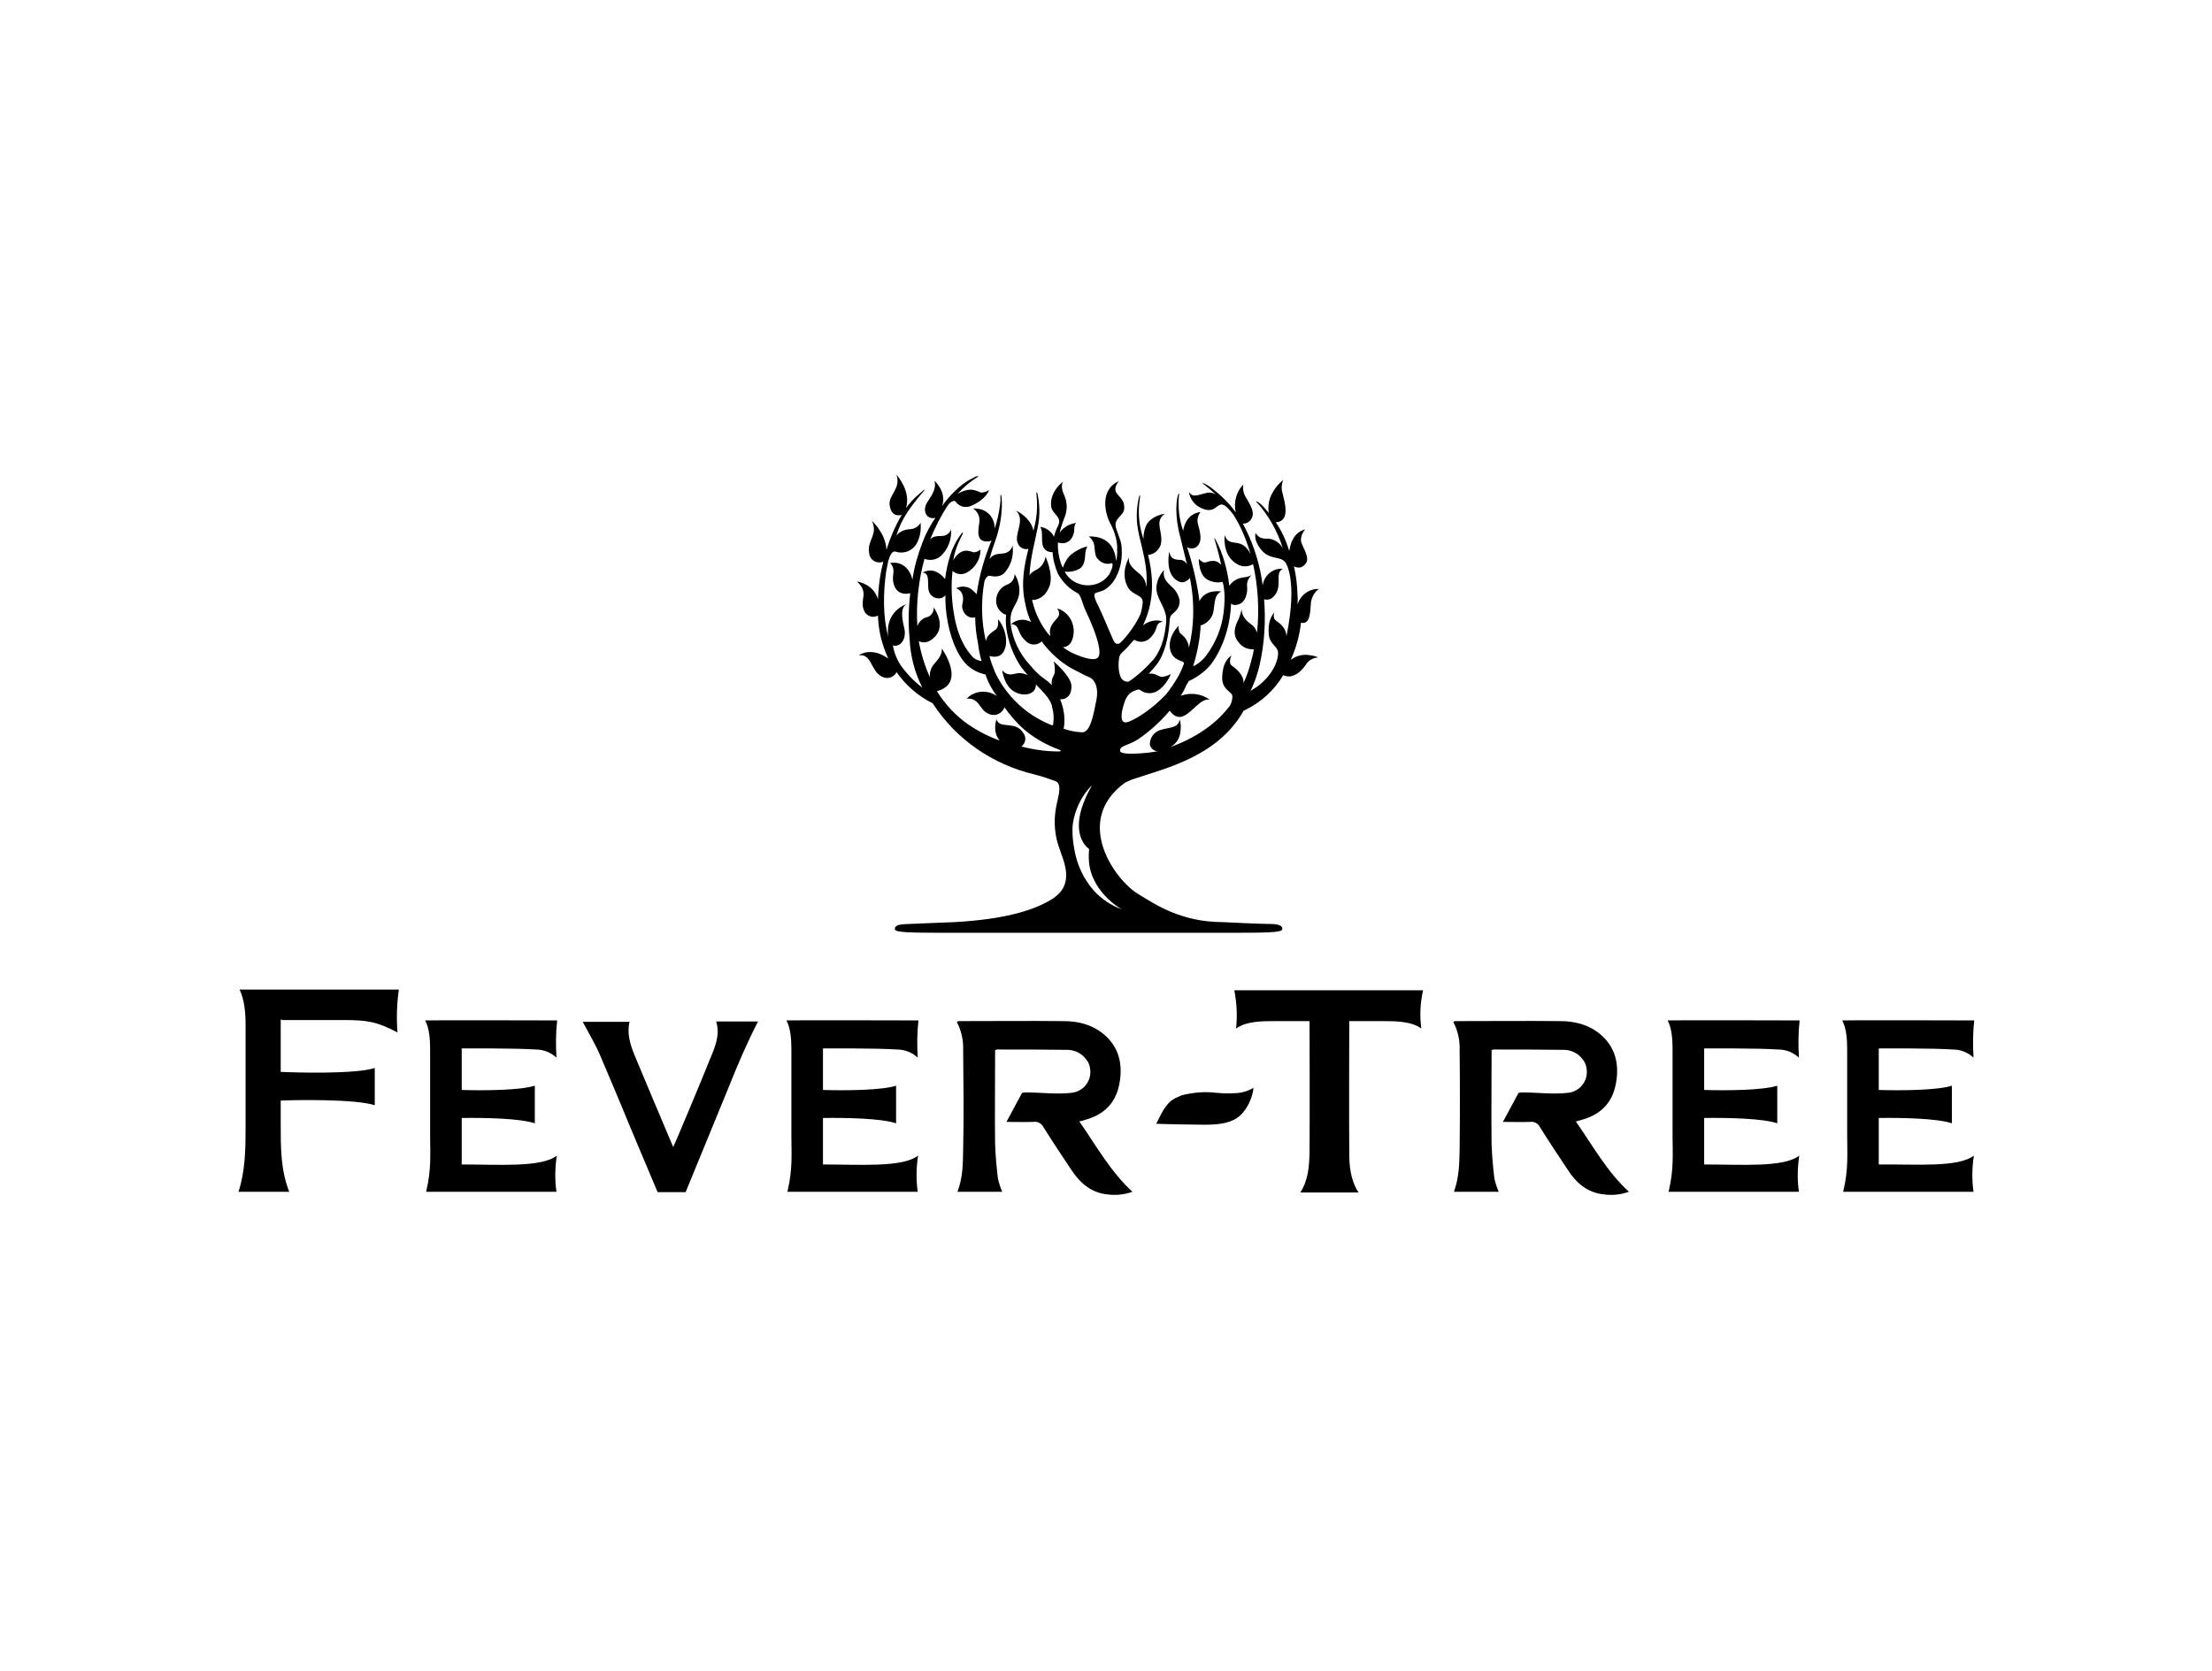
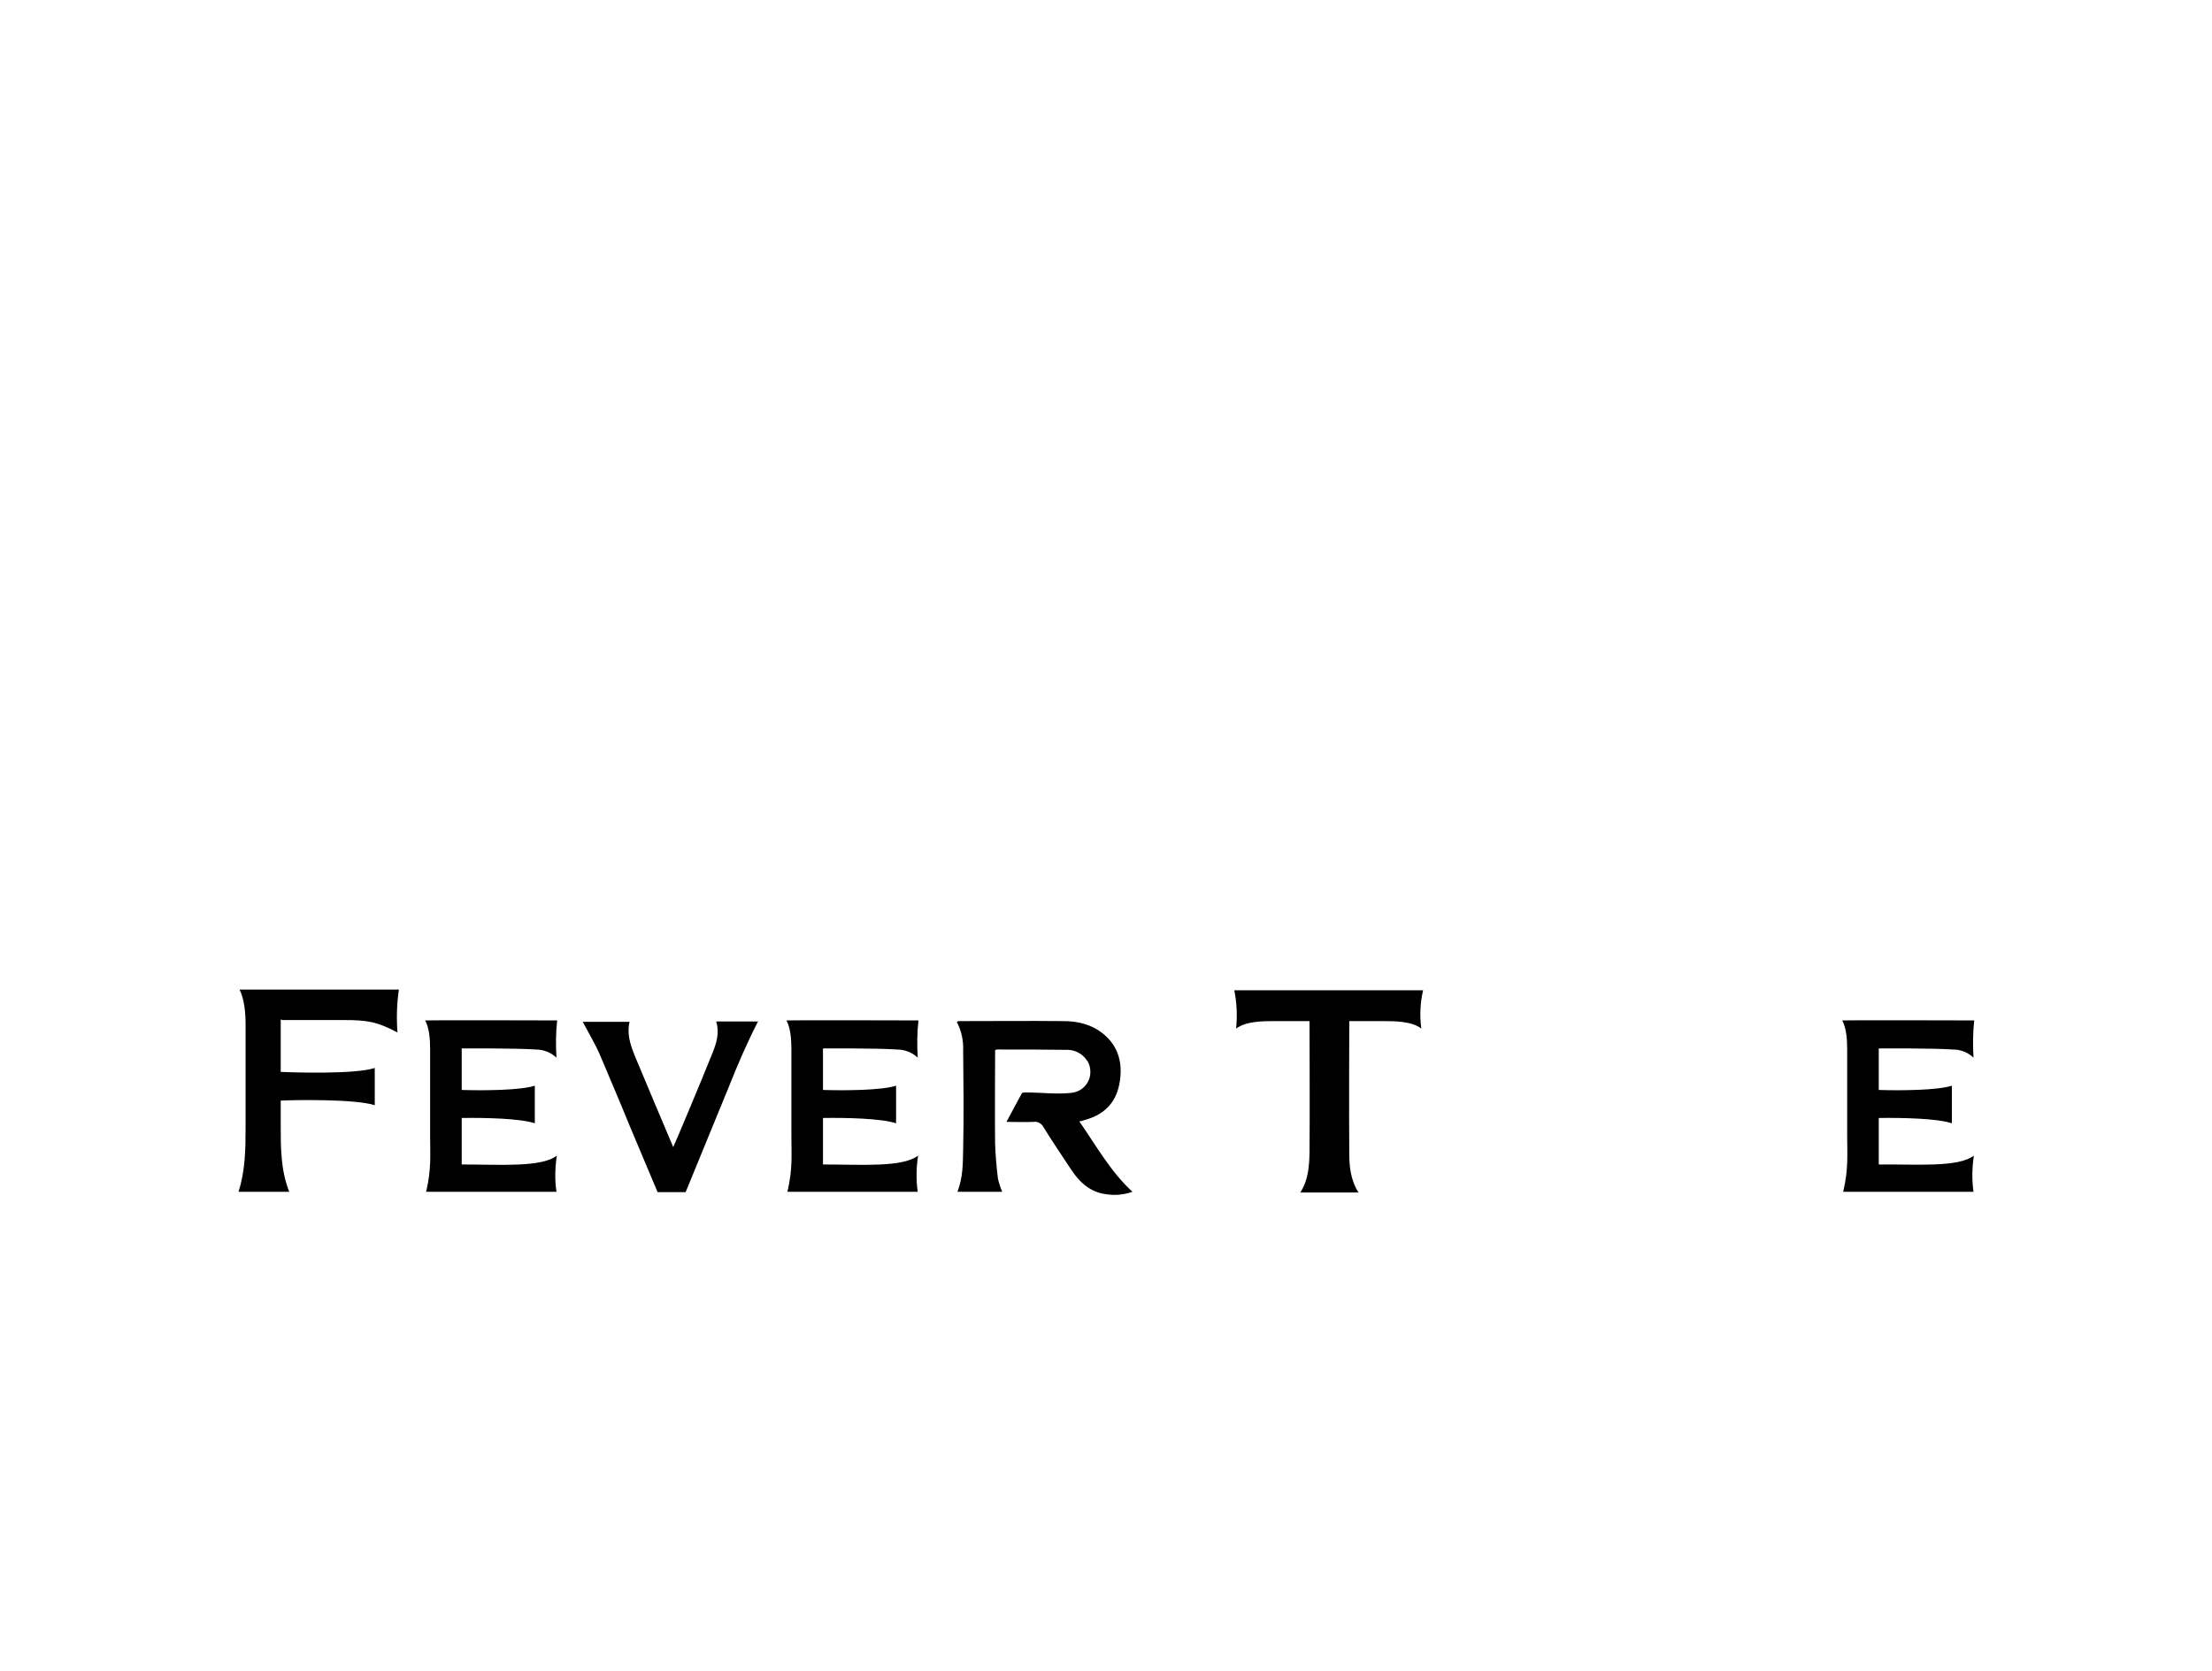
<svg xmlns="http://www.w3.org/2000/svg" version="1.0" id="Layer_1" x="0px" y="0px" viewBox="0 0 623.3 471" style="enable-background:new 0 0 623.3 471;" xml:space="preserve">
  <path id="path14625" d="M304.3,316.3c4.7,6.8,8.7,14,14.8,19.6c-2.3,0.8-4.8,1.1-7.3,0.7c-4.4-0.5-7.5-3.2-10-7 c-2.6-3.9-5.2-7.8-7.7-11.8c-0.5-1.1-1.7-1.8-2.9-1.6c-2.4,0.1-4.9,0-7.6,0c1.5-2.8,2.9-5.4,4.3-8c0.1-0.3,0.8-0.3,1.2-0.3 c4.3,0,8.7,0.6,12.9,0.1c3.3-0.4,5.6-3.3,5.2-6.6c-0.1-1.1-0.5-2.1-1.2-2.9c-1.2-1.6-3-2.5-5-2.6c-6.7-0.1-13.4-0.1-20.1-0.1 c-0.1,0-0.2,0.1-0.5,0.2v1.5c0,8.2-0.1,16.5,0,24.8c0.1,3.3,0.4,6.6,0.8,9.9c0.3,1.3,0.7,2.5,1.2,3.7h-12.6c1.6-4.3,1.5-7.9,1.6-12 c0.2-9.3,0.1-18.6,0-27.9c0.1-2.8-0.5-5.5-1.8-8c0.6-0.1,0.1-0.2,0.5-0.2c9.9,0,19.8-0.1,29.6,0c4,0,7.9,0.9,11.2,3.6 c4.4,3.6,5.6,8.6,4.5,14.2s-4.6,8.6-9.5,10c-0.5,0.2-1.1,0.3-1.8,0.5L304.3,316.3z" />
-   <path id="path14627" d="M444.2,316.3c4.7,6.8,8.7,14,14.8,19.6c-2.3,0.8-4.8,1.1-7.3,0.7c-4.4-0.5-7.6-3.2-10-7 c-2.6-3.9-5.2-7.8-7.7-11.8c-0.5-1.1-1.7-1.8-2.9-1.6c-2.4,0.1-4.9,0-7.6,0c1.5-2.8,2.9-5.4,4.3-8c0.1-0.3,0.8-0.3,1.2-0.3 c4.3,0,8.7,0.6,12.9,0.1c3.3-0.4,5.6-3.3,5.2-6.6c-0.1-1.1-0.5-2.1-1.2-2.9c-1.2-1.6-3-2.5-5-2.6c-6.7-0.1-13.4-0.1-20.1-0.1 c-0.1,0-0.2,0.1-0.5,0.2v1.5c0,8.2-0.1,16.5,0,24.8c0.1,3.3,0.4,6.6,0.8,9.9c0.3,1.3,0.7,2.5,1.2,3.7h-12.6c1.5-4.3,1.5-7.9,1.6-12 c0.1-9.3,0.1-18.6,0-27.9c0.1-2.8-0.5-5.5-1.8-8c0.6-0.1,0.1-0.2,0.5-0.2c9.9,0,19.8-0.1,29.6,0c4,0,7.9,0.9,11.2,3.6 c4.4,3.6,5.6,8.6,4.5,14.2s-4.6,8.6-9.5,10c-0.5,0.2-1.1,0.3-1.8,0.5L444.2,316.3z" />
  <path id="path14629" d="M130.1,328.2c0-1.9,0-7.2,0-13.1c6.4-0.1,16.5,0.1,20.6,1.5V306c-4,1.3-14.2,1.4-20.6,1.2 c0-5.4,0-10.1,0-11.7c1.1,0,15-0.1,20.9,0.3c2.1,0,4.2,0.8,5.8,2.3c-0.2-3.5-0.2-7,0.2-10.5c0,0-36.6-0.1-37.2,0 c1.2,2.2,1.4,5.4,1.4,8.2c0,8.1,0,16.1,0,24.2c0,5.4,0.4,9.4-1.1,15.8c-0.1,0.1-0.1,0.1,0,0.1c12,0,36.7,0,36.7,0 c-0.5-3.4-0.4-6.9,0.1-10.2C152.6,329.1,140.7,328.2,130.1,328.2z" />
  <path id="path14631" d="M231.9,328.2c0-1.9,0-7.2,0-13.1c6.4-0.1,16.5,0.1,20.6,1.5V306c-4,1.3-14.2,1.4-20.6,1.2 c0-5.4,0-10.1,0-11.7c1.1,0,15-0.1,20.9,0.3c2.1,0,4.2,0.8,5.8,2.3c-0.2-3.5-0.2-7,0.2-10.5c0,0-36.6-0.1-37.2,0 c1.2,2.2,1.4,5.4,1.4,8.2c0,8.1,0,16.1,0,24.2c0,5.4,0.4,9.4-1.1,15.8c-0.1,0.1-0.1,0.1,0,0.1c12,0,36.7,0,36.7,0 c-0.5-3.4-0.4-6.9,0.1-10.2C254.3,329.1,242.5,328.2,231.9,328.2z" />
-   <path id="path14633" d="M480.2,328.2c0-1.9,0-7.2,0-13.1c6.4-0.1,16.5,0.1,20.6,1.5V306c-4,1.3-14.2,1.4-20.6,1.2 c0-5.4,0-10.1,0-11.7c1.1,0,15-0.1,20.9,0.3c2.1,0,4.2,0.8,5.8,2.3c-0.2-3.5-0.2-7,0.2-10.5c0,0-36.6-0.1-37.2,0 c1.2,2.2,1.4,5.4,1.4,8.2c0,8.1,0,16.1,0,24.2c0,5.4,0.4,9.4-1.1,15.8c-0.1,0.1-0.1,0.1,0,0.1c12,0,36.7,0,36.7,0 c-0.5-3.4-0.4-6.9,0.1-10.2C502.7,329.1,490.8,328.2,480.2,328.2z" />
  <path id="path14635" d="M529.4,328.2c0-1.9,0-7.2,0-13.1c6.4-0.1,16.5,0.1,20.6,1.5V306c-4,1.3-14.2,1.4-20.6,1.2 c0-5.4,0-10.1,0-11.7c1.1,0,15-0.1,20.9,0.3c2.2,0,4.2,0.8,5.8,2.3c-0.2-3.5-0.2-7,0.2-10.5c0,0-36.6-0.1-37.2,0 c1.2,2.2,1.4,5.4,1.4,8.2c0,8.1,0,16.1,0,24.2c0,5.4,0.4,9.4-1.1,15.8c-0.1,0.1-0.1,0.1,0,0.1c12,0,36.7,0,36.7,0 c-0.5-3.4-0.4-6.9,0.1-10.2C551.8,329.1,540,328.1,529.4,328.2L529.4,328.2z" />
  <path id="path14637" d="M205.3,306.5c2.5-6.3,5.2-12.6,8.3-18.6h-11.8c1,3.2,0.1,6-1,8.8c-3.4,8.5-10.8,26.1-11.1,26.6 c-3.7-8.7-7.3-17.3-10.9-25.9c-1.2-3-2.2-6.1-1.4-9.4h-13.2c1.8,3.4,3.7,6.5,5.1,9.9c2.7,6.4,5.4,12.7,8,19.1l8,19h7.9L205.3,306.5z " />
  <path id="path14639" d="M401,279.1h-53.2c0.7,3.5,0.9,7.2,0.5,10.8c2.8-2.1,7.6-2.1,10.6-2.1H369c0,0,0.1,28.6,0,37.2 c-0.1,3.5-0.3,7.6-2.6,11.1h16.4c-2.3-3.6-2.6-7.6-2.6-11.1c-0.1-8.6,0-37.2,0-37.2h9.7c3,0,7.9,0,10.6,2.1 C400,286.2,400.2,282.6,401,279.1z" />
-   <path id="path14641" d="M331,309.6c0.6-0.3,1.3-0.6,2-0.9c3.2-0.8,6.4-1.1,9.7-0.7c1.9,0.2,3.7,0.2,5.6,0.1c1.7-0.1,3.4-0.6,4.9-1.5 c-0.1,2.4-1.9,6.8-4.8,8.6c-2.5,1.6-5.9,1.8-9.1,1.8c-3,0-13.6-0.2-13.5-0.3C327,314.6,328.2,311.1,331,309.6z" />
  <path id="path14643" d="M79.5,287.5h5.4c4,0,8,0,12,0c6.4,0,9.3,0.4,15.1,3.5c-0.3-4-0.2-8.1,0.4-12.1H67.5c1.4,2.8,1.7,6.8,1.7,9.8 c0,3.7,0,7.3,0,11c0,5.5,0,11.3,0,16.9v1.3c0,6-0.1,12.2-2,18h14.3c-2.4-6.1-2.4-12.3-2.4-18.8c0-0.5,0-3.3,0-6.9 c3.7-0.2,21-0.5,26.5,1.3l0,0l0,0v-10.5c-5.3,1.8-22.7,1.3-26.5,1.1c0-7.4,0-14.7,0-14.7H79.5z" />
-   <path id="path14645" d="M316.1,256.3C316.1,256.3,316.1,256.3,316.1,256.3L316.1,256.3L316.1,256.3c-3-1.1-5.7-2.9-7.9-5.3 c-2.9-3.3-4.8-7.4-5.5-11.8c-0.3-1.6-0.5-3.3-0.5-5c0-0.7,0-1.3,0.1-2c0.6-4,2.4-7.8,5.2-10.7h0.1l0,0c-2.7,4.8-3.6,8.4-3.6,11.1 c0,4.9,2.9,6.7,2.9,6.7c-0.1,0.7-0.1,1.3-0.1,2C306.6,251.1,316.1,256.3,316.1,256.3 M369.4,169.8c0.2-1.5,1-2.9,2.2-3.8 c-2.8-0.1-5.2,1.8-6,4.4c0.1-1.1,0.1-2.1,0-3.2c-0.1-2.6-0.4-5.1-1-7.6c1,0.6,2.2,0.5,3-0.4c2-1.7-0.7-5-1-6.7 c-0.1-1.2,0.4-2.4,1.2-3.3c-3.4,0.9-4.2,4.1-4.5,6.1c-0.9-2.9-2.1-5.6-3.8-8.1c4.3-0.2,2.4-6,1.9-8.2c-0.4-1.2-0.3-2.5,0.2-3.7 c-1.7,1.3-2.9,3-3.7,5c-0.5,1.4-0.6,2.8-0.4,4.3c-1.9-2.6-3.5-3.5-3.6-3.3c3.5,3.8,6.1,8.4,7.6,13.3c-0.8-1.6-2.4-2.6-4.1-2.8 c-0.7,0.1-1.4,0-2.1-0.2c-0.6-0.3-1.2-0.8-1.5-1.4c-0.2,0.9-0.1,1.8,0.3,2.7c0.6,1.3,1.4,2.4,2.5,3.2c2.2,1.5,4.3,0.8,5.6,2.4 c0,0,3.6,4.8,0.3,20.8c-0.2-2.9-2.5-3.9-3.2-4.6s-0.2-2.1-0.2-2.1c-1.1,1.2-1.8,3.1-1.6,6s2.2,3.3,2.6,5c0.2,0.9-0.2,3.2-1.6,5.4 c-1.5,2.4-3.6,4.3-6.1,5.7c1.1-2.3,1.9-4.6,2.5-7.1c1.4-6.1,1.8-12.5,1.3-18.7c1,0.3,2.1,0,2.8-0.9c2.6-2.8,0-6.5,2.5-7.7 c-2.9-0.2-5.3,1.9-5.7,4.7c-0.7-5.6-2.4-11.1-4.9-16.1c-0.2-0.5-0.5-0.9-0.7-1.3c1.5,0,2.7-1.1,2.8-2.6c0.2-1.4-1.2-3.6-2.2-5.3 c-0.5-1-0.6-2-0.5-3.1c-2,2.1-2.7,5-2.1,7.8c-1.8-2.5-4-4.7-6.5-6.6c-0.8-0.7-1.8-1.3-2.8-1.7c-0.1,0.1,0,0.1,0.3,0.4 c1.2,0.9,2.3,1.9,3.4,2.9c-0.9-0.6-1.9-0.7-2.9-0.4c-2.2,0.5-3.6,1.4-4.7-0.4c0.3,2.1,1.7,3.9,3.7,4.7c3.5,1.5,4.1-1.2,5.6-1.1 c0.9,0,2.3,1.6,3.2,2.8c0.9,1.4,1.7,2.9,2.4,4.4c1,2.2,1.8,4.4,2.5,6.8c-0.5-1-1.2-2-2.2-2.6c-2-1.2-4.2,0.1-5.1-2.8 c0,0-0.7,4.8,2.5,7.5c2.5,2.1,4.6,1.2,5.5,0.7c1.4,6.3,1.8,12.9,1.1,19.3c-0.3-0.9-0.8-1.8-1.6-2.3c-2.1-1.5-2.7-2.8-2.7-4.3 c-0.2,0.9-0.5,1.8-0.8,2.6c-0.4,0.9-2.4,4.1-0.1,6.7c1,1.4,2.6,2.1,4.3,2c-0.2,1.4-0.4,2.2-0.8,3.5c-0.5,2.1-1.2,4.1-2.1,6 c0.1-2.4-2.2-4.1-3.3-4.9s-0.1-2.9-0.1-2.9c-1.5,1.2-2.4,2.6-2.6,5.9s1.9,4,2.7,5.1c0.4,0.6,0,2.4-0.6,3.3 c-2.5,3.3-7.4,8.2-16.8,11.6c1.6-0.8,2.7-2.4,2.9-4.2c0.2-1.2,0.2-2.5-0.2-3.6c-0.4,2.5-2.8,2.1-5.6,3c-1.7,0.6-2.8,2.2-2.8,4 c0.2,1.1,1.2,2,2.3,1.9c-0.8,0.2-1.7,0.3-2.5,0.4c0,0-8.2,1-8.2-0.5s1.9-1.3,4.9-3.1c3.4-2.3,6.5-5.1,9.1-8.2 c0.6,0.8,1.9,2.4,3.9,1.5c2.6-1.1,4.8-5.1,7.4-4.6c-2.4-1.7-5.4-2.1-8.2-1.1c0.6-0.9,1.1-1.8,1.5-2.8c0.1-0.2,0.2-0.5,0.4-0.7 s0.1-0.2,0.3-0.6c2.4-1.1,4.5-2.6,6.2-4.6c0,0,5.4-6.4,5.8-17.3c0.3,0.3,0.8,0.5,1.2,0.4c3.2-0.1,3.5-4.1,3.3-5.3 c-0.1-1.2,0.4-2.3,1.3-3.1c-0.6,0.3-1.3,0.5-2,0.6c-0.9,0.1-1.8,0.3-2.6,0.8c-0.7,0.4-1.3,1-1.7,1.6c-1-8.6-4.2-13.6-4.2-13.5 c-0.2,0,1,3.1,1.9,7.6c-0.6-0.7-1.5-1.2-2.5-1.1c-1.7,0-2.1,1.3-3.8-0.6c0,0-0.1,4.8,2.7,6c1.2,0.6,2.6,0.8,4,0.5 c0.1,0.2,1,3.1,0.3,8.6c-0.5,4.3-2.2,8.5-4.8,12c-1,1.4-2.3,2.5-3.8,3.2c1-3.2,1.7-6.4,2-9.8c0.1-0.6,0.1-1.1,0.1-1.7 c2-0.6,3.5-2.3,3.7-4.4c0.4-3.5,0.6-4.3,2.1-5.2c0,0-4.4-0.8-6.1,2.7c-0.7-5.2-1.9-10.3-3.5-15.2c1,0.7,2.5,0.4,3.2-0.6 c0.1-0.1,0.1-0.2,0.2-0.4c0.9-1.5,0-4.1-0.4-5.8c-0.2-1.1,0.1-2.2,0.8-3.1c-3.7,0.5-4.6,3.6-4.9,5.3c-1.1-3.1-1.5-6.5-1.2-9.8 c0-0.3,0.2-0.7,0.1-0.7s-0.2,0.1-0.3,0.3c-0.5,1.2-1.1,5.9,0.6,12c0.6,2.4,1.2,5,1.9,7.8c-0.3-0.8-1.1-1.4-2-1.4c-2.3,0-2.8-1-3-2.4 c0,0-1.2,5.4,1.6,7.8c2.1,1.8,3.5,0.5,4.2-0.3c1,4.9,1.2,9.9,0.6,14.9c-0.2,1.6-0.5,3.2-0.9,4.8c-0.1-2.5-2-3.7-2.5-4.2 c-0.3-0.6-0.5-1.3-0.4-2c-1.1,1.1-2.9,3.6-2.4,6.5s3,3.3,3.6,3.6c0.2,0.1,0.3,0.3,0.3,0.5c0,0,0,0,0,0.1c-0.5,1.4-1.1,2.7-1.8,3.9 c-1,1.7-2.1,3.3-3.3,4.8c-3.6,3.7-7.6,6.5-10.4,7.6s-2.1-2.5-1.6-4.3s1.1-3.5,2.9-4.3c0.4-0.2,0.8-0.3,1.1-0.4 c0.3-0.1,0.5-0.1,0.8,0.1c1.2,0.9,2.7,1.1,4.1,0.6c2.2-0.8,4.1-3.8,4.5-5.1c-0.8,0.4-1.6,0.7-2.5,0.8c-1-0.1-1.9-1.2-3.7-0.9 c0.9-1,1.8-2,2.6-3.1c2.9-4.3,3.2-10.9,3.3-11.8c0-0.6,0.1-1.2,0.5-1.7c0.7-0.7,2.4-1.6,2.3-4.1c-0.3-1.5-1.1-2.9-2.3-3.9 c-1.5-1.4-2.5-2.5-2.1-4.6c0-0.1-3,3.1-1.9,6.7c0.9,2.9,2.8,4.7,2.5,8s-1,7.2-3.5,10.4c-2.1,2.4-4.4,4.5-7,6.3 c-1.1,0.2-2.1-0.5-2.4-1.5c-0.4-1-0.5-2.1-0.5-3.2c0-1.1,0.1-2.6,0.7-3.2c1.3-1.2,2.5-2.5,3.6-3.8c0,0,0-0.1,0.1-0.1 c1.5,1,3.5,0.7,4.7-0.7c2.4-2.6,0.9-3.8,3.3-4.4c0,0-2.3-1.2-5.5,1c1.9-3.9,2.7-8.2,2.5-12.5c-0.1-2.5-0.5-4.9-1.1-7.3 c1.3-0.1,2.4-0.8,3.1-1.9c1.3-1.9,0.3-4.4,0.1-6.6c-0.1-1.3,0.5-2.5,1.6-3.1c-1.6,0.2-3.2,0.9-4.4,2c-1.4,1.3-1.7,3.9-1.7,5.1 c-0.5-1.5-0.9-3.1-1.1-4.7c-0.6-4.5,0.4-7.5,0.1-7.6c0,0-0.1,0-0.2,0.3c-0.6,2.4-0.8,4.9-0.6,7.4c0.4,4.7,2.9,10.5,2.7,16.6 c0,0.6,0,1.1,0,1.6c-0.2-1.3-0.7-2.6-1.7-3.5c-2.1-1.8-3.7-3-3.2-4.9c0-0.1-2.6,4.1-0.5,8.2c1.3,2.6,4.4,2.2,4.3,4.5 c-0.1,1.1-0.3,2.2-0.6,3.2c-1.6,3.8-5.4,8.2-6.1,8.4s-1.1,0-1.6-1c-0.9-2-3.1-7.4-4.2-9.6c-0.7-1.3-1.4-2.9-1-3.5 c0.2-0.3,1.7-0.5,2.8-1.1c1.1-0.7,2-1.6,2.7-2.7c1.5-2.4,2.2-5.3,2.1-8.1c0-2.5-0.4-3-1.5-6.2c-1.2-3.2,2.1-3.6,2.2-5.9 c0.1-2.4-1.2-2.9-2.2-4.4s0.7-3.3,0.7-3.3c-5.5,2.4-4,9.2-2.3,12.2c1,1.9,1.6,3.9,1.8,6c0,0.7,0,1.4,0,2.1c0,0.7-0.1,1.5-0.3,2.2 c-0.2-2.4-1.3-7.1-7.7-6.9c0.9,0.7,1.5,1.7,1.6,2.9c0.2,1.9,0.2,2.8,1.1,3.6c1,1.1,2.5,1.5,3.9,1c0.4,0.8-0.4,2.4-0.9,3.3 c-0.1,0.1-0.1,0.2-0.2,0.2c-2.9,4-9.8,3.7-12.3-1.1c1.4,0.2,2.9-0.1,4.2-0.8c1.3-0.8,1.5-2.5,1.6-3.8c0-0.9,0.2-1.7,0.6-2.5 c-1.7,0.4-3.2,1.2-4.6,2.3c-1.1,1-1.8,2.3-2.3,3.7c-0.2-0.3-0.4-0.8-0.6-1.4c-0.6-1.8-0.9-3.8-0.8-5.7c3.6,1.1,4.6-2.4,4.6-3.4 c0-1.8,0.5-2,0.5-2.1c-1.8,0.2-3.5,1.2-4.6,2.7c0.4-1.7,1-3.3,1.6-4.9c0.6-1.8,0.5-3.8-0.3-5.6c-1-2-0.7-3.4-0.3-3.9 c0,0-3.9,2.8-3.4,7c0.2,2.1,3,2.9,2.1,5.1l-0.2,0.5c-0.5,1-0.9,2-1.1,3c-0.7-1.5-2.2-2.6-3.9-2.8c1,1.3,0.1,3.9,0.9,5.7 c0.5,1,1.5,1.5,2.6,1.4c0.1,2.1,0.7,4.2,1.5,6.1l0,0c1.3,2.3,3.1,4.2,5.4,5.4c0.5,0.2,1,0.9,1.6,2.9s1.5,3.3,2.9,6.9 c1.4,3.6,2.5,7.4,1.3,8.5c-0.9,0.8-3.6,0.3-7.4-1.5c-0.8-0.4-1.6-0.9-2.4-1.5c0.9,0,2.6-0.5,3-3.6c0.3-2.2-0.5-4.5-2.2-6 c-0.7-0.6-1.5-1.1-2.4-1.3c1.5,2.2-0.4,2.7-1.5,4.6c-0.6,1-0.7,2.1-0.4,3.2l-0.6-0.6c-2.1-2.6-3.6-5.7-4.4-8.9 c-0.1-0.2-0.1-0.5-0.2-0.7c2.2,0,3.9-1.3,4.9-3.8c1.3-3.4-1.1-8.4-1.1-8.4c-0.2,1.6-1.2,3-2.6,3.7c-0.7,0.3-1.4,0.8-1.9,1.5 c0.2-4.9,1.6-9.6,2.3-13.4c0.7-3.2,0.6-6.6-0.1-9.8c0-0.1-0.2-0.1-0.2-0.1c-0.3,0,0.8,4-0.6,9.6c-0.1,0.4-0.2,0.8-0.3,1.2 c-0.7-3.8-4.9-5.7-4.9-5.7c2.8,2.7-0.7,6.7,0.5,9.2c0.4,1.2,1.7,1.9,3,1.6c-1.2,4.6-2.2,9.9-0.9,15.4c0.3,1.8,0.9,3.5,1.6,5.2 c-1.8-1-4-0.8-5.6,0.6c2.7,0.2,1.4,2.3,4.1,4.7c1.1,1.3,3.1,1.4,4.4,0.3c0.1,0,0.1-0.1,0.2-0.1l0.3,0.5c2.2,2.8,4.8,5.2,7.9,7 c1.8,0.9,3.9,2.1,5,2.5c2,0.8,2.7,3.4,2.2,6.2c-0.9,4.7-1.8,9.5-4.1,9.4c-1.5-0.1-3-0.3-4.5-0.8l-0.6-0.2c-0.2,0-0.1-0.3,0-0.4 c0.3-2.2,0.1-4.5-0.6-6.6c-0.1-0.4-0.3-0.9-0.5-1.3c2.3,0.1,3.4-1.8,3.2-4c-0.3-2.7-5-6.7-5-6.7c0.3,1,0.4,2.1,0.3,3.2 c-0.2,1-1.1,1.6-0.8,3.5c-0.6-0.6-1.3-1.2-2-1.7c-1.6-1.1-3-2.5-4.2-4c-2.9-3.1-4.8-7.1-5.4-11.3c-0.4-3.9,1-4.7,2-7.2 c1.4-3.7-0.9-7.1-0.9-7.1c0,1.4-0.9,2.6-2.2,3c-2,0.8-3.2,2.9-3,5c0.2,1.6,1.3,3,2.8,3.5c-0.1,1.1-0.1,2.2,0,3.3 c0.5,4.1,2,8.1,4.3,11.5c0.4,0.5,1.4,1.7,1.8,2.2c-0.8-0.4-1.6-0.6-2.5-0.6c-1.7,0.2-3,1.1-4.7-0.8c0,0,0.5,4.6,3.7,6.2 c2.9,1.4,5.9,0.4,5.8-2.2c2.2,2.3,4.3,4.3,4.6,6.5c0.4,1.4,0.5,2.9,0.3,4.4c0,0.2,0,0.6-0.3,0.6s-0.3-0.1-0.6-0.2 c-6.8-2.8-12.3-8-15.5-14.7c-0.6-1.5-1.2-3-1.6-4.6c0.8,0.2,3,0.7,4.1-1.4c1.3-2.5,0.4-6.6-1.7-9c0,0,0.4,2.1-0.6,2.9 c-0.8,0.7-2.5,1.4-2.8,3.3c-1.3-5.5-1.4-11.3-0.4-16.9c0.3-0.7,0.7-1.6,1.5-1.5c1.2,0.2,3.2,0.6,4.6-1.4c1.6-2.1,2.2-4.7,1.8-7.2 c-0.2,1.1-1,1.9-2.1,2.2c-1.2,0.3-3.2-0.1-4.4,1.7c0.5-1.8,1-3.4,1.6-5c2.7-7.6,1.8-13.2,1.7-13.1c-0.1,0-0.1,0-0.2,0.1c0,0,0,0,0,0 c0,0.4,0.1,1.4-0.1,2.7c-0.3,2.3-0.8,4.5-1.5,6.7c0-2.9-1.9-5.8-6.1-5.7c1.2,0.8,1.9,2.2,1.8,3.6c-0.3,2.4-1.2,6,2.5,5.7 c0.3,0,0.6-0.1,0.9-0.3c-2,4.9-3.5,10-4.2,15.2c-0.5-0.6-1.8-2-3.1-2.1c-0.9-0.2-1.9,0-2.7,0.4c0,0,2.7,0.7,1.8,4.4 c-0.5,1.9,1.3,4.4,3.6,3.8c0,2.5,0.3,4.9,0.8,7.4c0.2,1.7,0.5,3.3,1,4.9c-1.2-0.1-2.3-0.7-3-1.7c-2.5-2.9-4.1-6.9-4.9-12.2 c-0.6-3.8-0.7-7.6-0.3-11.5c1.1,1,2.7,1.2,4,0.5c2.4-1.3,3.9-3.8,3.9-6.5c0,0-1.2,1-2.2,0.7c-0.9-0.3-3.3-1.4-5.5,2.3 c0.1-0.5,0.2-1,0.3-1.5c1-3.9,2.7-6.1,2.4-6.3c0,0-0.2-0.1-0.3,0.2c-1.4,1.8-2.5,3.9-3.2,6.1c-0.7,2.2-1.2,4.5-1.5,6.8 c-3.2-4-6.3-1.8-6.3-1.8c2.2,0.1,1.2,3.3,1.7,5.1c0.4,1.5,1.9,2.4,3.4,2.1c0.5-0.1,0.9-0.4,1.3-0.8c0,1.1,0,2.3,0.1,3.5 c0.5,5.6,2.1,11.2,4.9,14.9c1.5,2,3.8,3.4,6.3,3.9c0.7,2.2,1.8,4.2,3.2,6.1c-2.6-1.9-6.3-1.6-8.5,0.7c3.7-0.2,3.5,3.1,6,4.2 c1.6,0.9,3.5,0.3,4.4-1.2c0.1-0.2,0.2-0.4,0.2-0.6c3.2,4.4,6.8,8.4,14.2,11.5c1.4,0.5,1.6,0.6,1.7,0.8c0,0.1-0.1,0.2-0.5,0.2 c-3.6,0-7.1-0.5-10.6-1.4c1.2-0.9,1.5-2.5,0.6-3.7c-2.2-3.8-6.8-1-7.6-4c0,0-1.3,3.5,0.9,6c-3.2-1.1-6.2-2.7-9-4.6 c-3.5-2.5-6.4-5.6-8.7-9.3c8.4-2.2,1.4-12,1.4-12c0.1,1.6-0.8,2.8-2.3,4.5c-0.8,1-1.2,2.3-1.1,3.6c-1.4-3.3-2.5-6.7-3.1-10.2 c1,0.5,2.7,0.8,4.7-1.4c3-3.4-0.5-8.1-0.5-8.1c0.1,1.3-0.8,2.6-2.1,2.8c-1.2,0.4-2.1,1.3-2.5,2.5c-0.4-6.4,0.3-12.8,2-19 c1.5,0.6,3.3,0.3,4.5-0.7c2.1-1.9,3.2-4.7,3-7.6c-0.3,0.9-1.1,1.6-2,1.8c-1.2,0.2-2.7-0.2-3.9,1c1.4-3.3,3-6.6,5-9.6 c0.8-1.1,1.8-1.5,2.2-1c0.9,1.3,2.5,1.8,4,1.3c2-0.7,4.7-2.5,5.4-4.6c-0.7,0.5-1.6,0.8-2.4,0.7c-1-0.3-2.6-1.8-6.5,0.4l0.2-0.2 c3.1-3.4,5.9-4.7,5.8-4.8c-0.5,0-1,0.1-1.4,0.4c-1.9,0.9-3.6,2.1-5.1,3.6c-1.4,1.3-2.7,2.8-3.8,4.4c1.3-4.1-2.2-7.1-2.2-7.1 c0.7,2.4-1,4.4-2.1,6.2s-0.5,3.8,0.9,4.2c0.5,0.2,1,0.2,1.5,0c-1.5,2.2-2.8,4.6-3.7,7.1c-1.3,3.4-2.3,6.9-2.8,10.4 c-0.3-1.4-1-2.8-2.1-3.7c-1.2-1-2.7-1.3-4.2-1c0,0,1.3,0.9,0.9,3.2s0.5,6.3,4.8,5.3c-0.5,4.2-0.6,8.5-0.2,12.7 c0.2,4.8,1.4,9.6,3.6,13.9c-2.4-1.8-4.6-4.1-6.3-6.6c-1-1.6-1.7-3.4-2-5.3c0.2,0.1,0.5,0.1,0.7,0.1c1.6,0,3.2-2,2.5-5 s-1.1-5.6,0.6-6.7c0,0-6.1,1.9-5.1,9.2c-1.6-5.9-1.4-12.5-0.6-18.4c0.2-1,0.4-2,0.6-3c0.5-1.7,1.2-3,2.1-2.6 c2.3,0.7,4.7-0.2,5.9-2.3c1-1.8,1.3-3.9,1.1-5.9c-0.5,1-1.4,1.6-2.5,1.8c-1.4,0.1-3,0.3-4.3,1.8c0.7-2.3,1.7-4.4,3-6.4 c2.6-3.9,5-6.3,4.9-6.4c-0.1-0.1,0-0.2-0.2,0c-0.2,0.2-0.9,0.8-1.5,1.3c-1.3,1.1-2.5,2.4-3.5,3.8c1.5-4.9-2.7-9.4-2.7-9.4 c1.4,4-2.4,5.7-1.9,8.7s2.4,2.9,3.4,2.6c-1.8,3.1-3.3,6.5-4.3,9.9c-0.2-4.7-4.1-8.2-4.1-8.2c1.8,4-1.4,5.4-0.8,9 c0.1,1.7,1.6,2.9,3.2,2.7c0.3,0,0.5-0.1,0.8-0.2c-0.2,0.8-0.4,1.7-0.6,2.6c-0.5,2.6-0.8,5.3-0.9,8c-1.3-4.4-5.9-5-5.9-5 c3.5,3.3,0.7,4.9,1.9,8c0.5,1.5,2.1,2.3,3.5,1.8c0.2-0.1,0.3-0.1,0.5-0.2c0.1,3.5,0.8,6.9,2.1,10.2c0.3,0.7,0.5,1.3,0.8,1.9 c-5-3.5-8.3-0.9-8.3-0.9c3.5-0.5,3.4,4,6,5.7c1.3,1,3.1,0.9,4.2-0.3c0.2-0.2,0.3-0.4,0.4-0.7c2.6,3.7,6.1,6.8,10.2,8.8 c6.6,10.2,16.9,17.3,28.8,20.1c2,0.5,4,1.2,5.9,1.9c1.7,0.8,0.9,3.5,0.3,6.3c-0.9,3.9-0.8,7.9,0.4,11.7c1.4,4.4,5.1,11-1.9,15.3 c-4.9,3-12.9,5.6-27.4,6.4c0,0-10.1,0.4-12.3,0.5s-4.1,0.1-4.4,1.1c-0.4,1.2,1.2,1.4,13.8,1.4h39.1h3.3h39.1 c12.6,0,14.2-0.2,13.8-1.4c-0.3-1-2.2-1.1-4.4-1.1s-12.3-0.5-12.3-0.5c-11.8,0-19.1-5-24-8c-6.4-3.9-18.4-20.5-3.6-31.3 c0.6-0.3,1.3-0.6,2-0.9c8.8-3,23.6-6.2,31.1-18.8l0.2-0.4c0.1-0.2,0.2-0.2,0.6-0.4c4.5-2.2,8.2-5.6,10.7-9.8c3,1.4,5.6-1.7,6.6-3.3 c0.7-1,1.9-1.6,3.2-1.7c0,0-0.4-0.4-2.8-0.7c-1.7-0.2-3.5,0.3-4.9,1.4c1.5-3.3,2.5-6.9,2.9-10.5 C369.3,176.2,369.2,172.1,369.4,169.8" />
</svg>